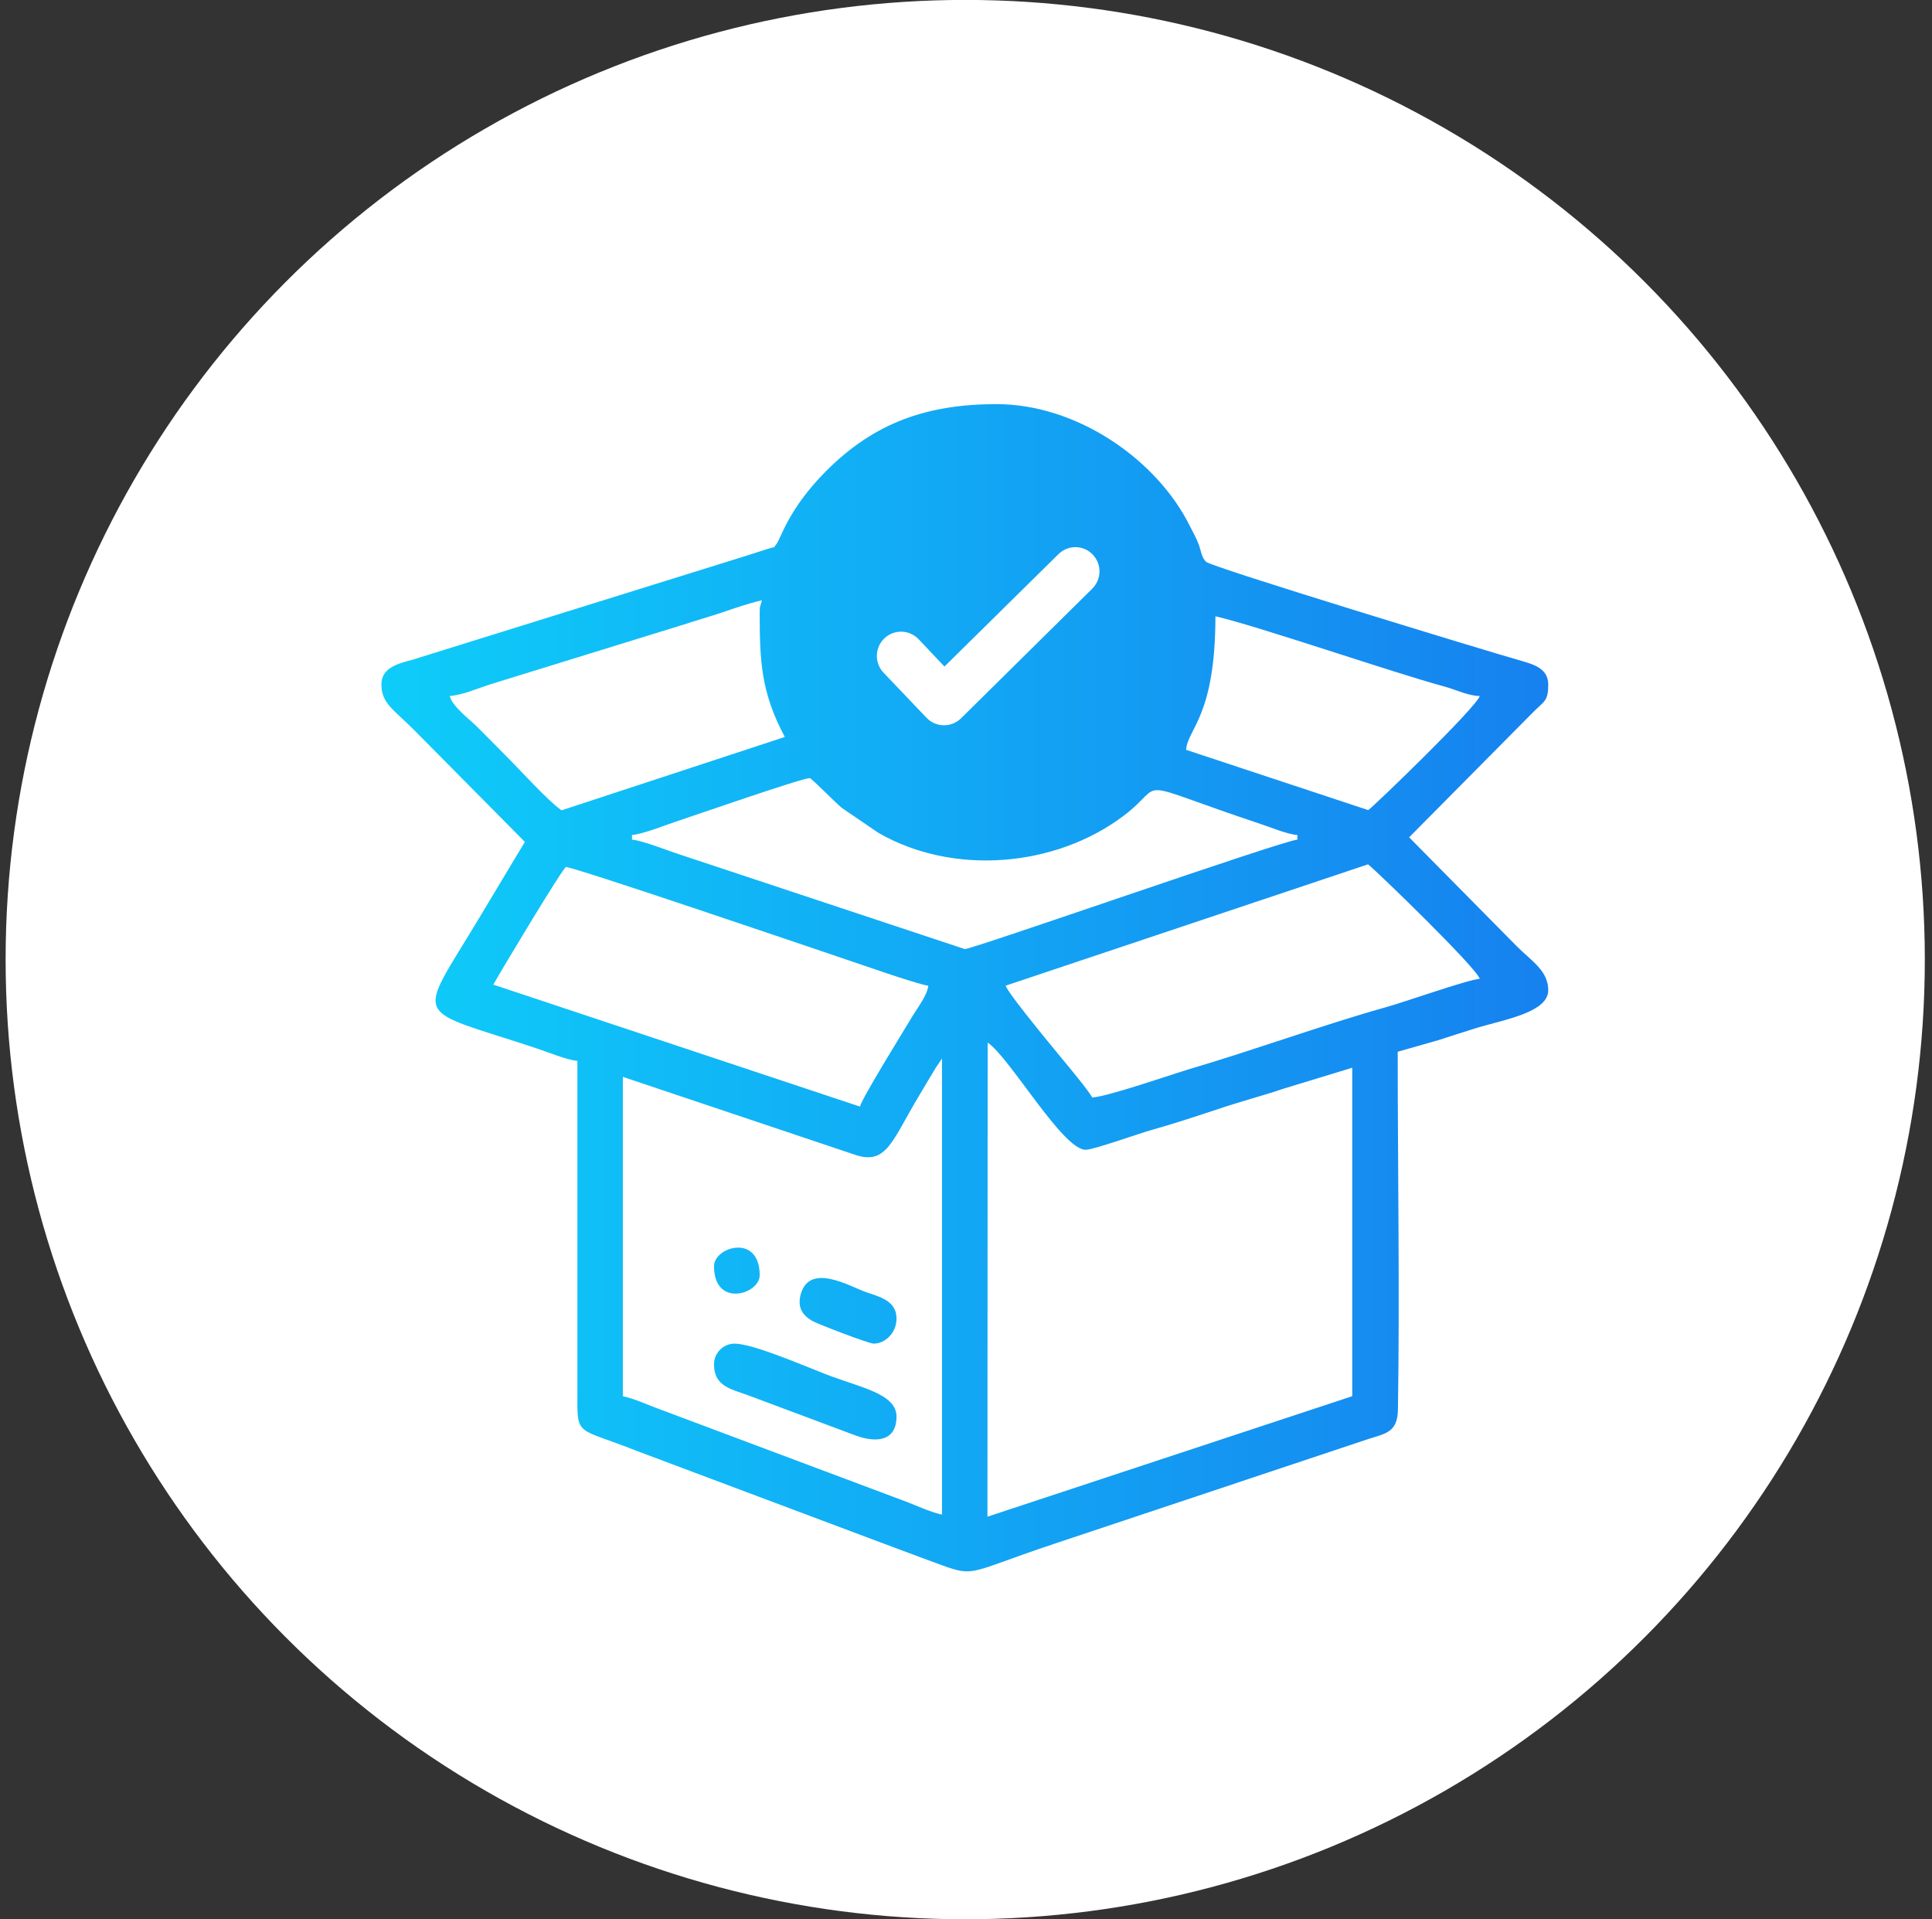
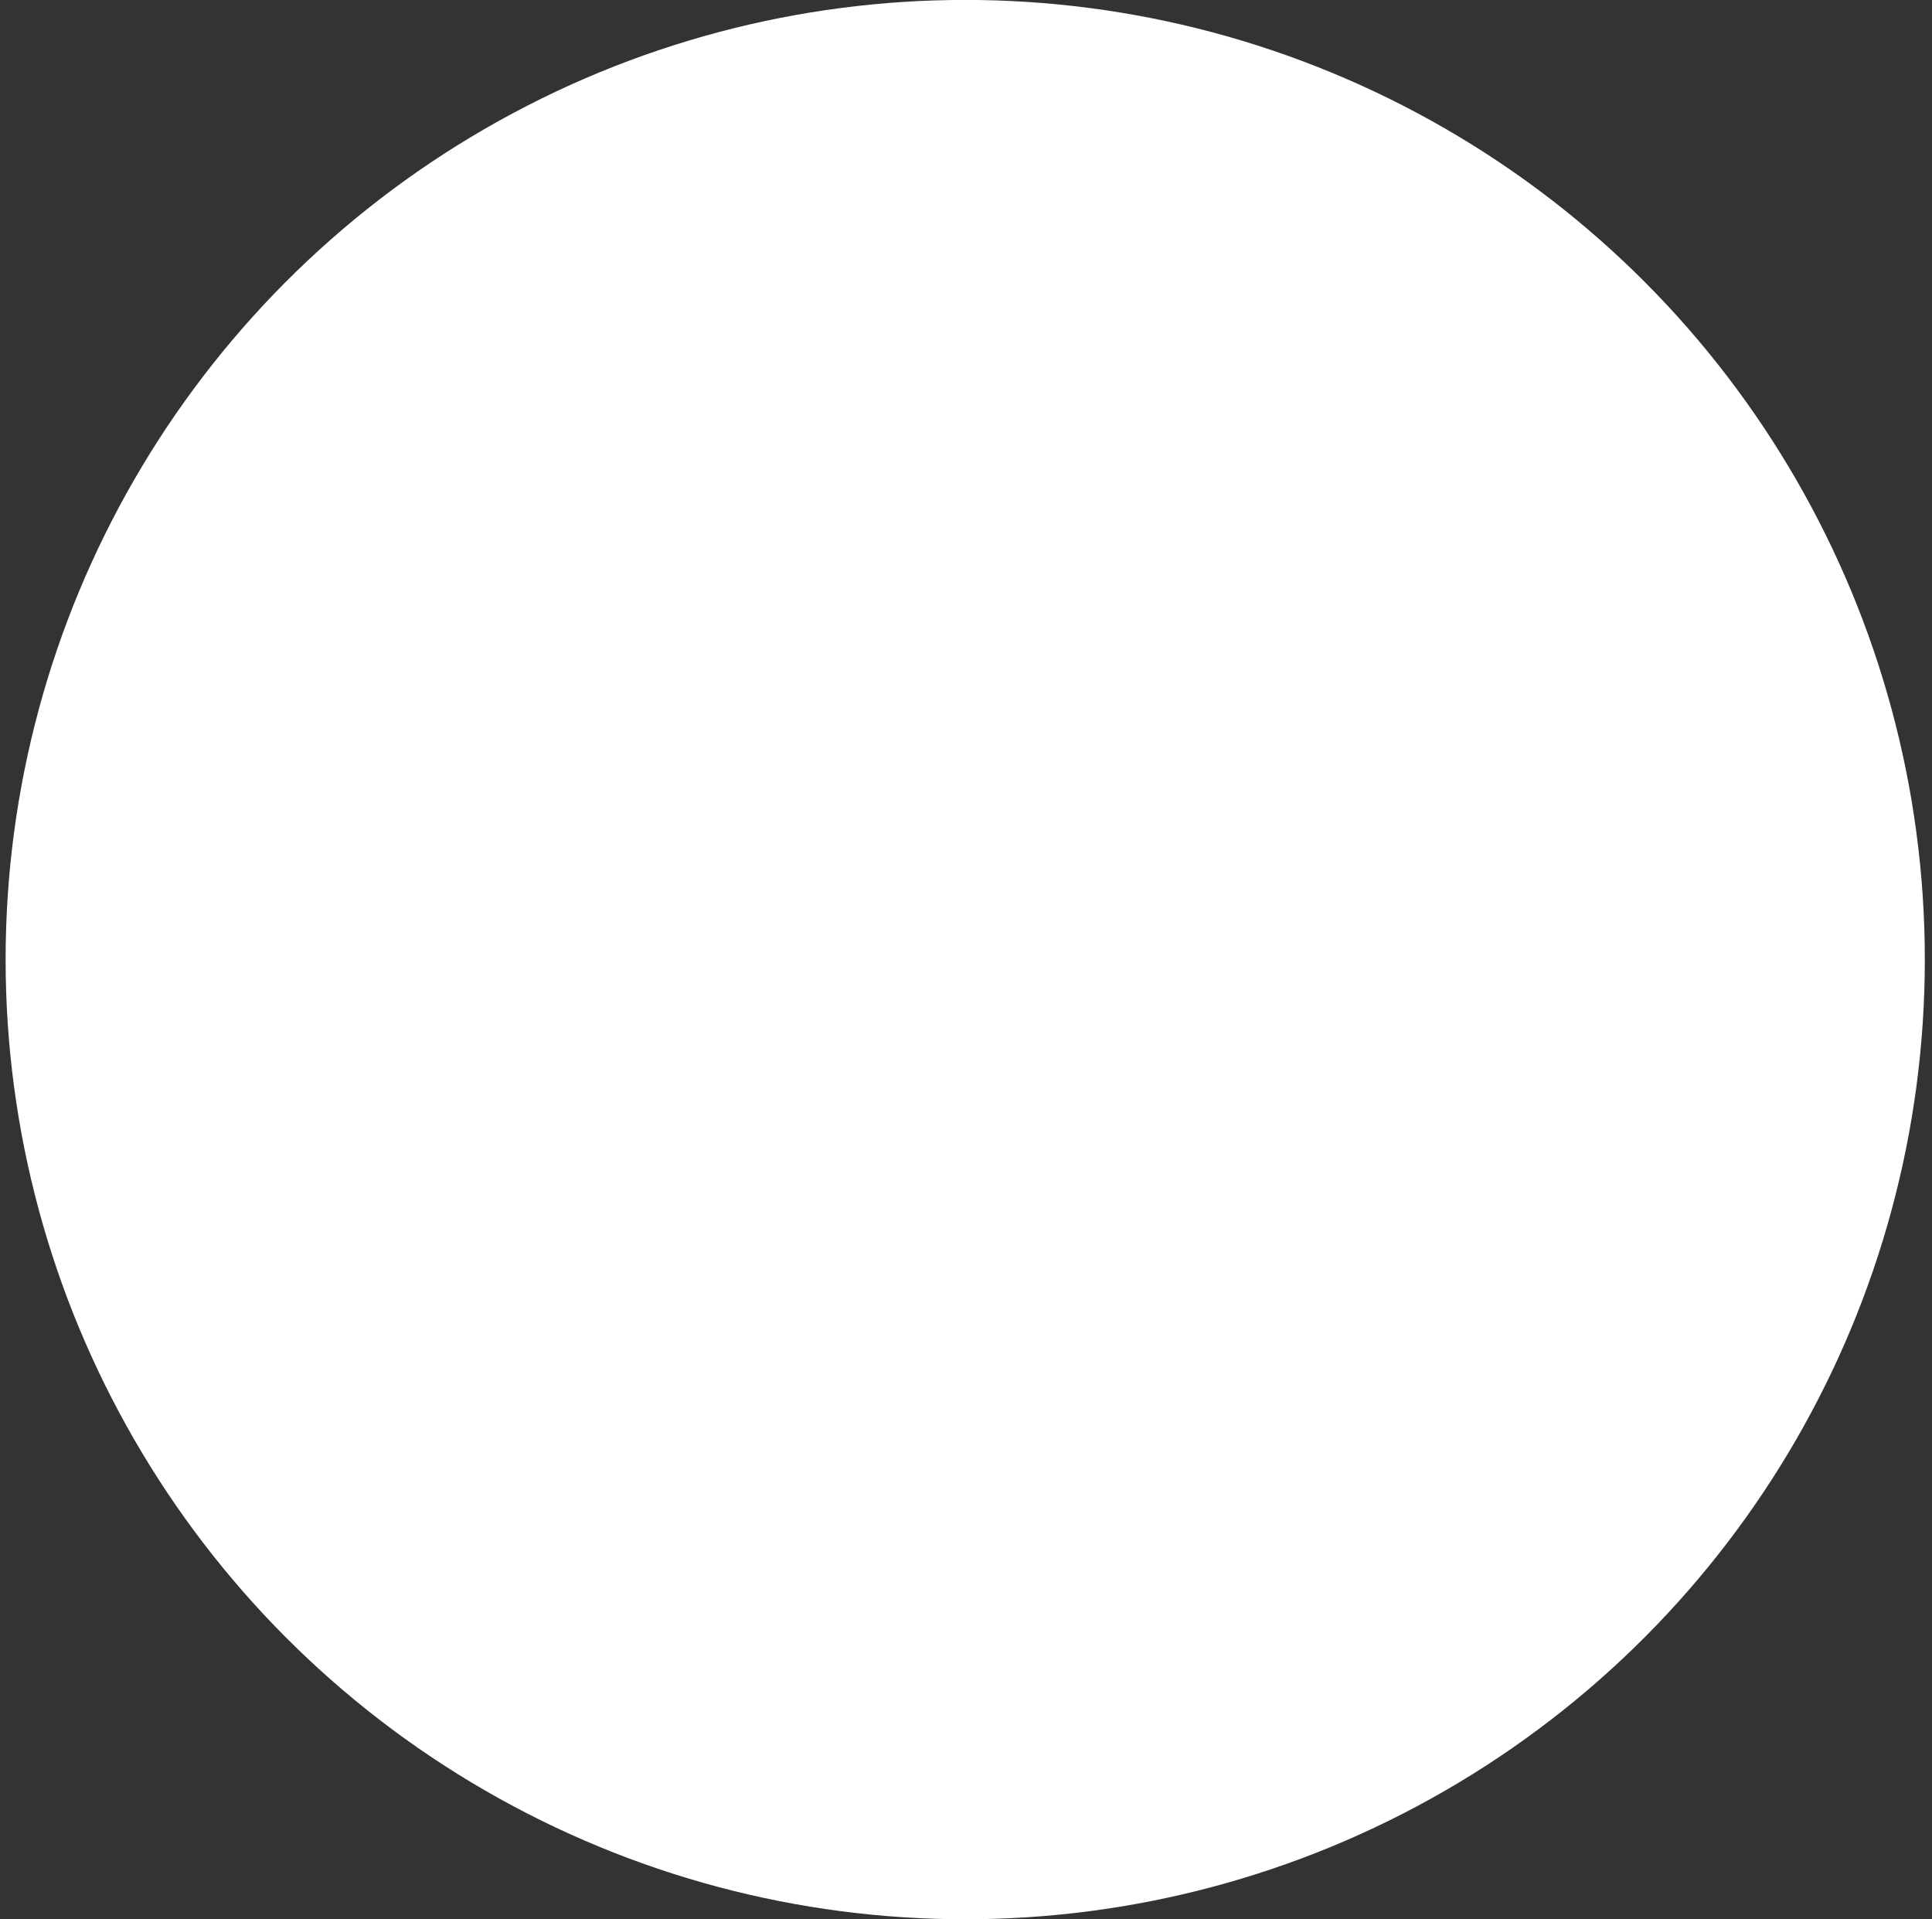
<svg xmlns="http://www.w3.org/2000/svg" width="151" height="150" viewBox="0 0 151 150" fill="none">
  <rect x="0" y="0" width="151" height="150" fill="#333333" stroke="none" />
  <circle cx="75.439" cy="74.994" r="75" fill="white" />
-   <path fill-rule="evenodd" clip-rule="evenodd" d="M77.176 118.532L77.192 81.48C78.929 82.649 83.051 89.858 84.852 89.858C85.485 89.858 89.12 88.543 90.045 88.299C91.781 87.812 93.582 87.212 95.205 86.676C96.925 86.091 98.694 85.636 100.365 85.068L105.688 83.445V109.115L77.176 118.532ZM69.046 52.562C68.332 51.799 68.365 50.597 69.127 49.883C69.874 49.169 71.075 49.201 71.789 49.948L73.817 52.091L82.726 43.307C83.472 42.576 84.657 42.576 85.387 43.323C86.118 44.07 86.118 45.255 85.371 46.002L75.083 56.167C74.32 56.881 73.119 56.849 72.405 56.085L69.046 52.562ZM55.805 98.951C55.805 102.231 59.375 101.159 59.375 99.665C59.375 96.369 55.805 97.441 55.805 98.951ZM68.284 105.007C69.127 105.007 70.069 104.228 70.069 103.042C70.069 101.662 68.77 101.354 67.683 100.98C66.401 100.526 63.188 98.594 62.555 101.256C62.344 102.182 62.702 102.766 63.464 103.221C63.837 103.448 67.894 105.007 68.284 105.007ZM55.805 106.615C55.805 108.449 57.265 108.563 58.791 109.164L66.823 112.168C68.462 112.785 70.069 112.655 70.069 110.706C70.069 108.888 67.132 108.417 64.487 107.378C62.702 106.68 58.823 105.007 57.411 105.007C56.535 105.007 55.805 105.738 55.805 106.615ZM48.681 84.159L66.969 90.296C69.29 90.995 69.744 89.127 71.724 85.815C72.065 85.231 72.308 84.841 72.649 84.256C72.86 83.932 72.941 83.769 73.119 83.477L73.623 82.73V118.37C72.6 118.143 71.529 117.607 70.491 117.234L51.829 110.235C50.774 109.862 49.703 109.342 48.681 109.115V84.159ZM44.235 67.76C44.884 67.76 63.156 73.978 65.411 74.742C66.547 75.115 71.789 76.966 72.552 77.031C72.487 77.762 71.708 78.768 71.334 79.385C70.718 80.424 67.375 85.799 67.213 86.481L38.555 76.95C39.221 75.764 44.024 67.76 44.235 67.76ZM85.371 85.766C84.852 84.971 84.349 84.386 83.748 83.639C83.132 82.876 78.783 77.697 78.604 77.031L106.921 67.549C107.424 67.906 115.44 75.667 115.651 76.495C114.661 76.576 109.745 78.33 108.138 78.768C103.708 80.002 97.704 82.162 93.095 83.51C91.586 83.964 86.475 85.734 85.371 85.766ZM49.395 65.259C50.223 65.194 52.024 64.48 52.803 64.22C54.507 63.652 62.685 60.81 63.286 60.81C63.416 60.81 65.428 62.856 65.785 63.132L68.641 65.081C74.45 68.442 82.434 67.808 87.805 63.766C91.359 61.086 87.968 60.875 98.531 64.399C99.229 64.626 100.641 65.211 101.404 65.259V65.617C100.122 65.73 76.04 74.173 75.407 74.173L52.803 66.672C52.024 66.412 50.223 65.698 49.395 65.617V65.259ZM106.937 63.311L92.706 58.602C92.803 56.962 94.994 56.02 94.994 48.162C98.467 48.974 108.739 52.53 112.99 53.682C113.801 53.91 114.775 54.381 115.651 54.397C115.424 55.241 107.408 62.986 106.937 63.311ZM59.375 47.805C59.375 51.669 59.472 54.088 61.338 57.596L43.894 63.327C42.839 62.613 40.535 60.047 39.464 58.992C38.685 58.196 38.036 57.547 37.241 56.751C36.624 56.15 35.375 55.225 35.147 54.397C36.154 54.316 37.354 53.796 38.198 53.52L53.436 48.811C54.474 48.47 55.35 48.227 56.422 47.87C57.476 47.512 58.499 47.155 59.553 46.912C59.456 47.318 59.375 47.318 59.375 47.805ZM29.809 53.504C29.809 54.965 30.782 55.468 32.34 57.027L41.022 65.795L37.484 71.689C32.486 80.019 32.097 78.655 41.995 81.951C42.839 82.227 44.316 82.844 45.127 82.909V109.115C45.111 112.297 45.127 111.551 49.752 113.385L68.787 120.53C69.858 120.919 70.977 121.358 72.048 121.747C76.576 123.387 74.742 123.192 82.466 120.627L106.905 112.476C108.219 112.038 109.225 111.989 109.258 110.187C109.404 101.338 109.242 91.157 109.242 82.194L112.438 81.285C113.461 80.96 114.369 80.652 115.538 80.295C117.777 79.645 121.006 79.077 121.006 77.388C121.006 75.862 119.708 75.115 118.556 73.962L110.134 65.438L119.887 55.598C120.714 54.786 121.006 54.77 121.006 53.504C121.006 52.286 119.952 51.945 118.929 51.653C116.284 50.906 94.669 44.314 94.264 43.908C93.907 43.567 93.874 43.047 93.68 42.528C93.469 41.976 93.241 41.602 92.982 41.083C90.402 35.903 84.17 31.584 77.89 31.584C72.405 31.584 68.316 33.062 64.584 36.796C61.598 39.784 61.03 42.089 60.689 42.511C60.3 42.966 60.9 42.609 59.992 42.901C59.342 43.112 59.018 43.21 58.369 43.421L32.308 51.539C31.204 51.848 29.809 52.124 29.809 53.504Z" fill="url(#paint0_linear_1167_110)" />
  <defs>
    <linearGradient id="paint0_linear_1167_110" x1="29.809" y1="53.612" x2="121.006" y2="53.612" gradientUnits="userSpaceOnUse">
      <stop stop-color="#0ECDF9" />
      <stop offset="1" stop-color="#1681EF" />
    </linearGradient>
  </defs>
</svg>